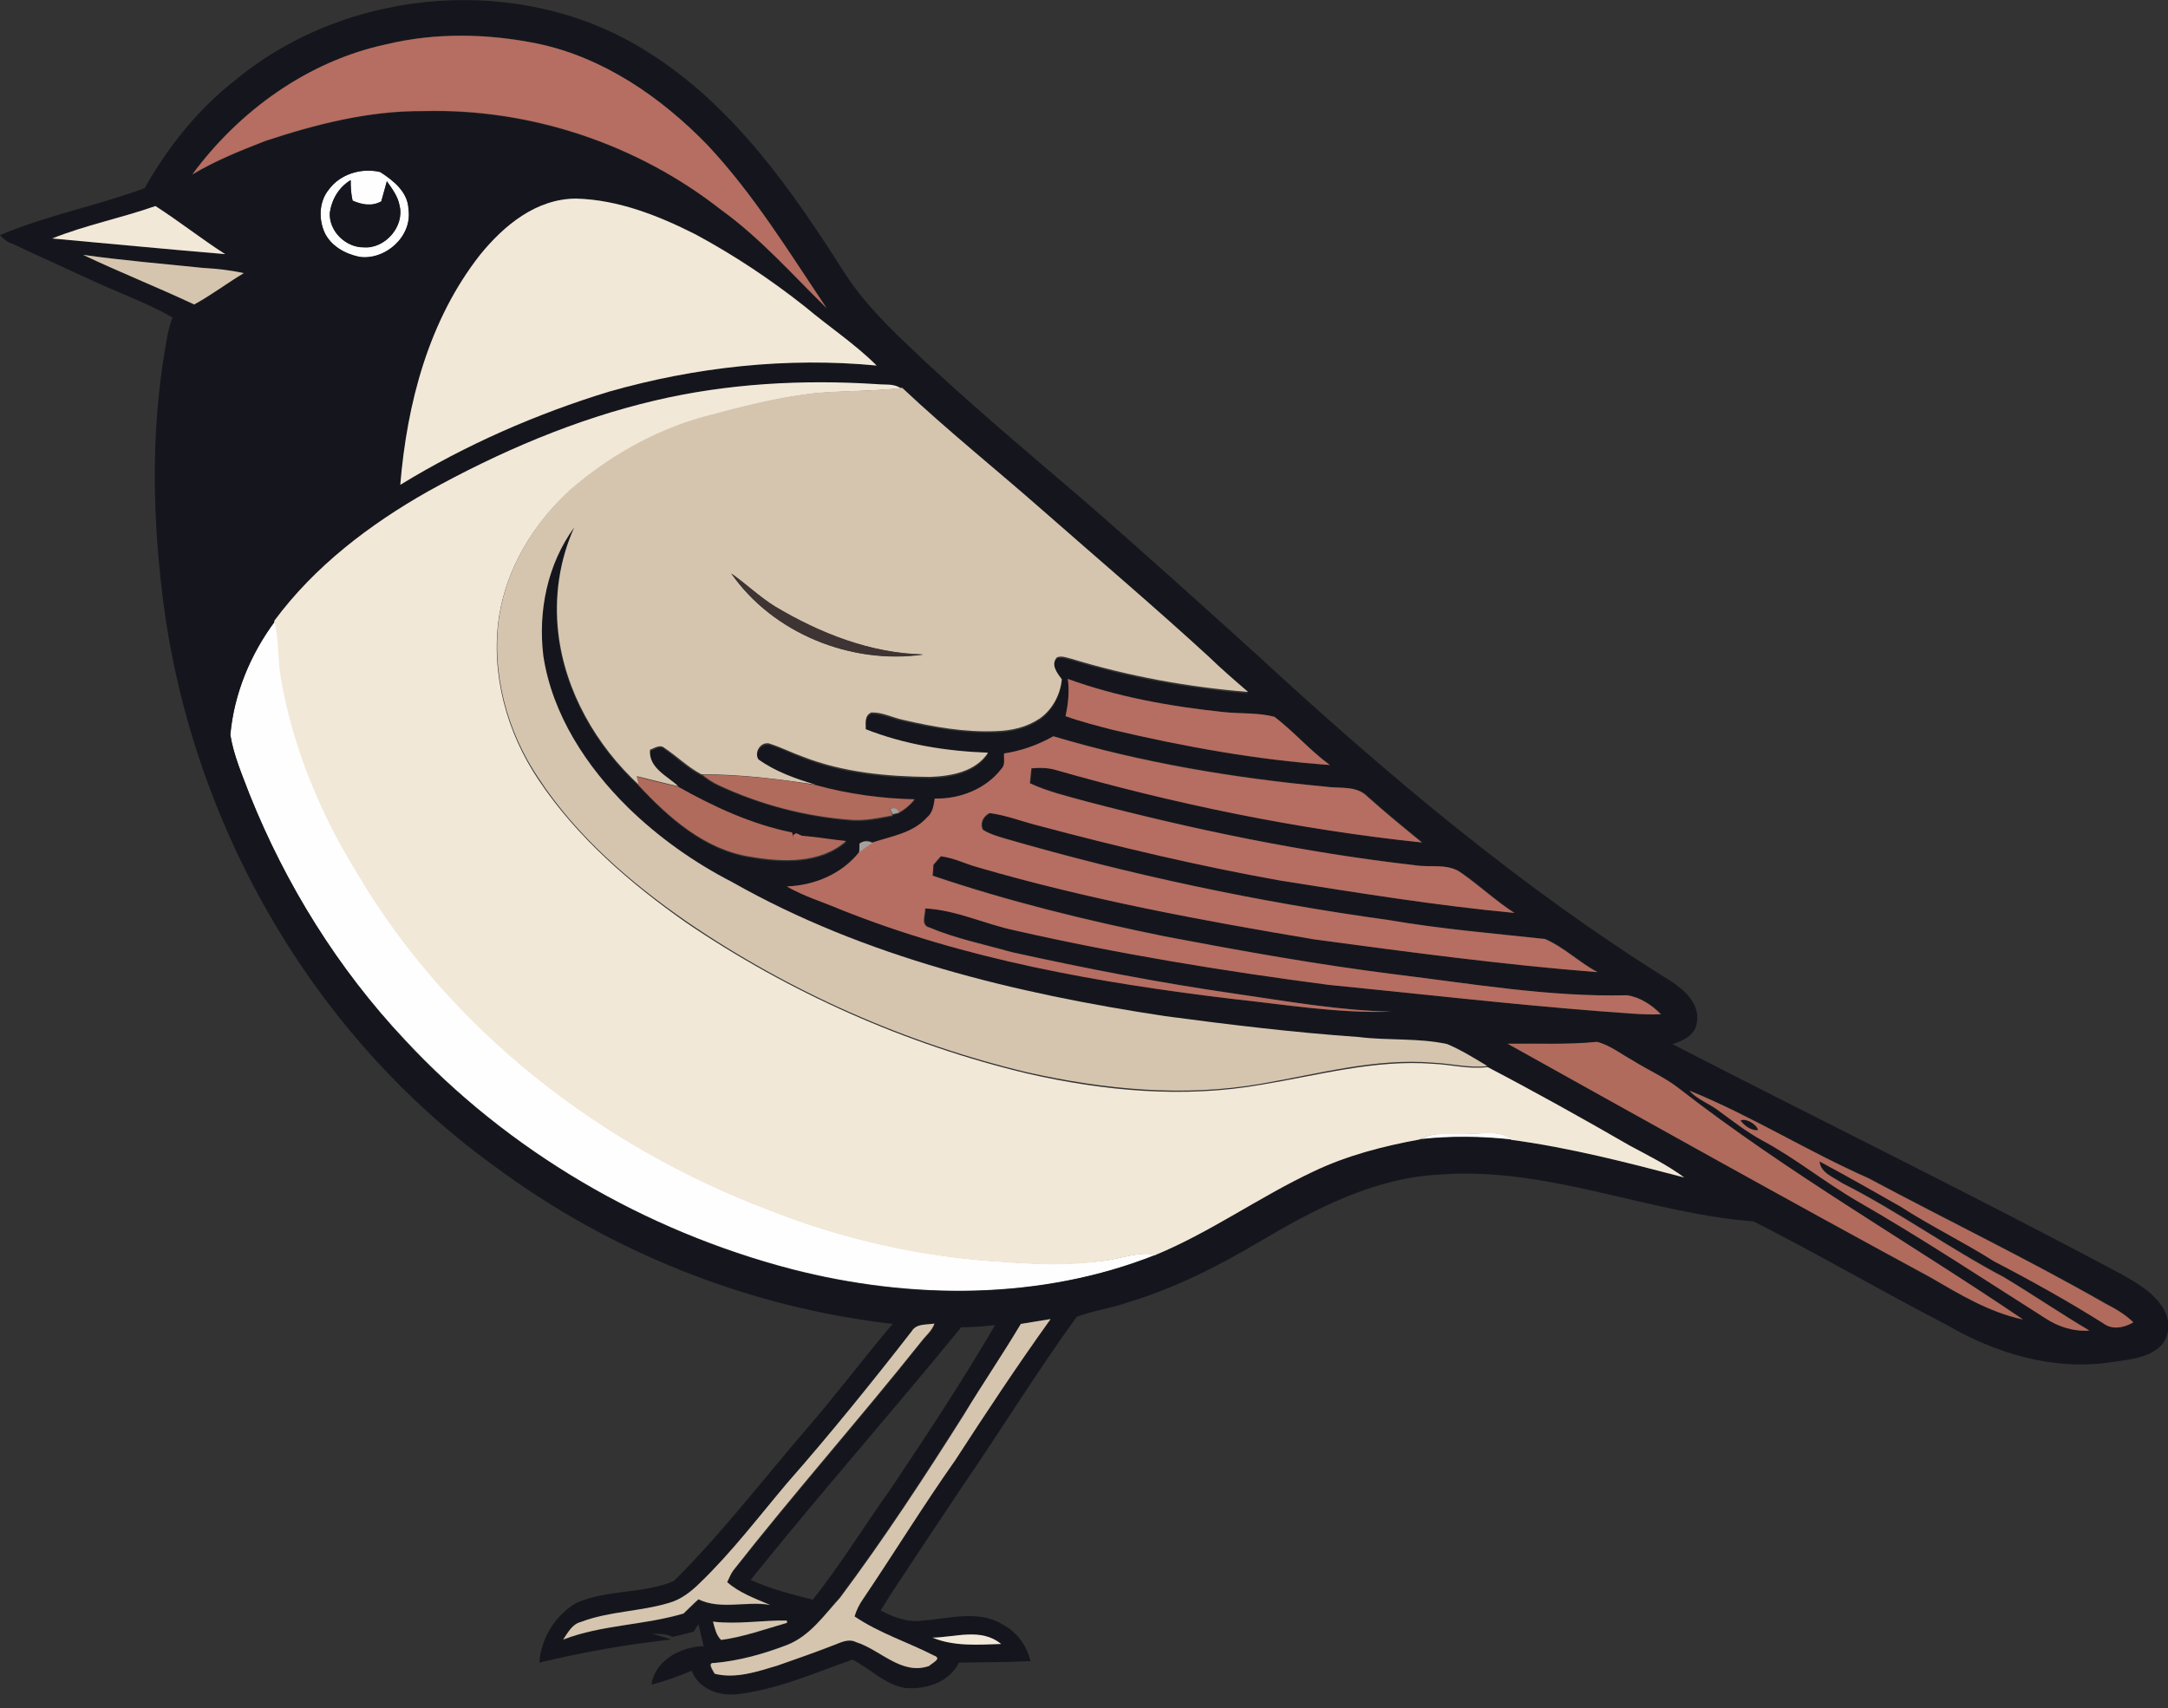
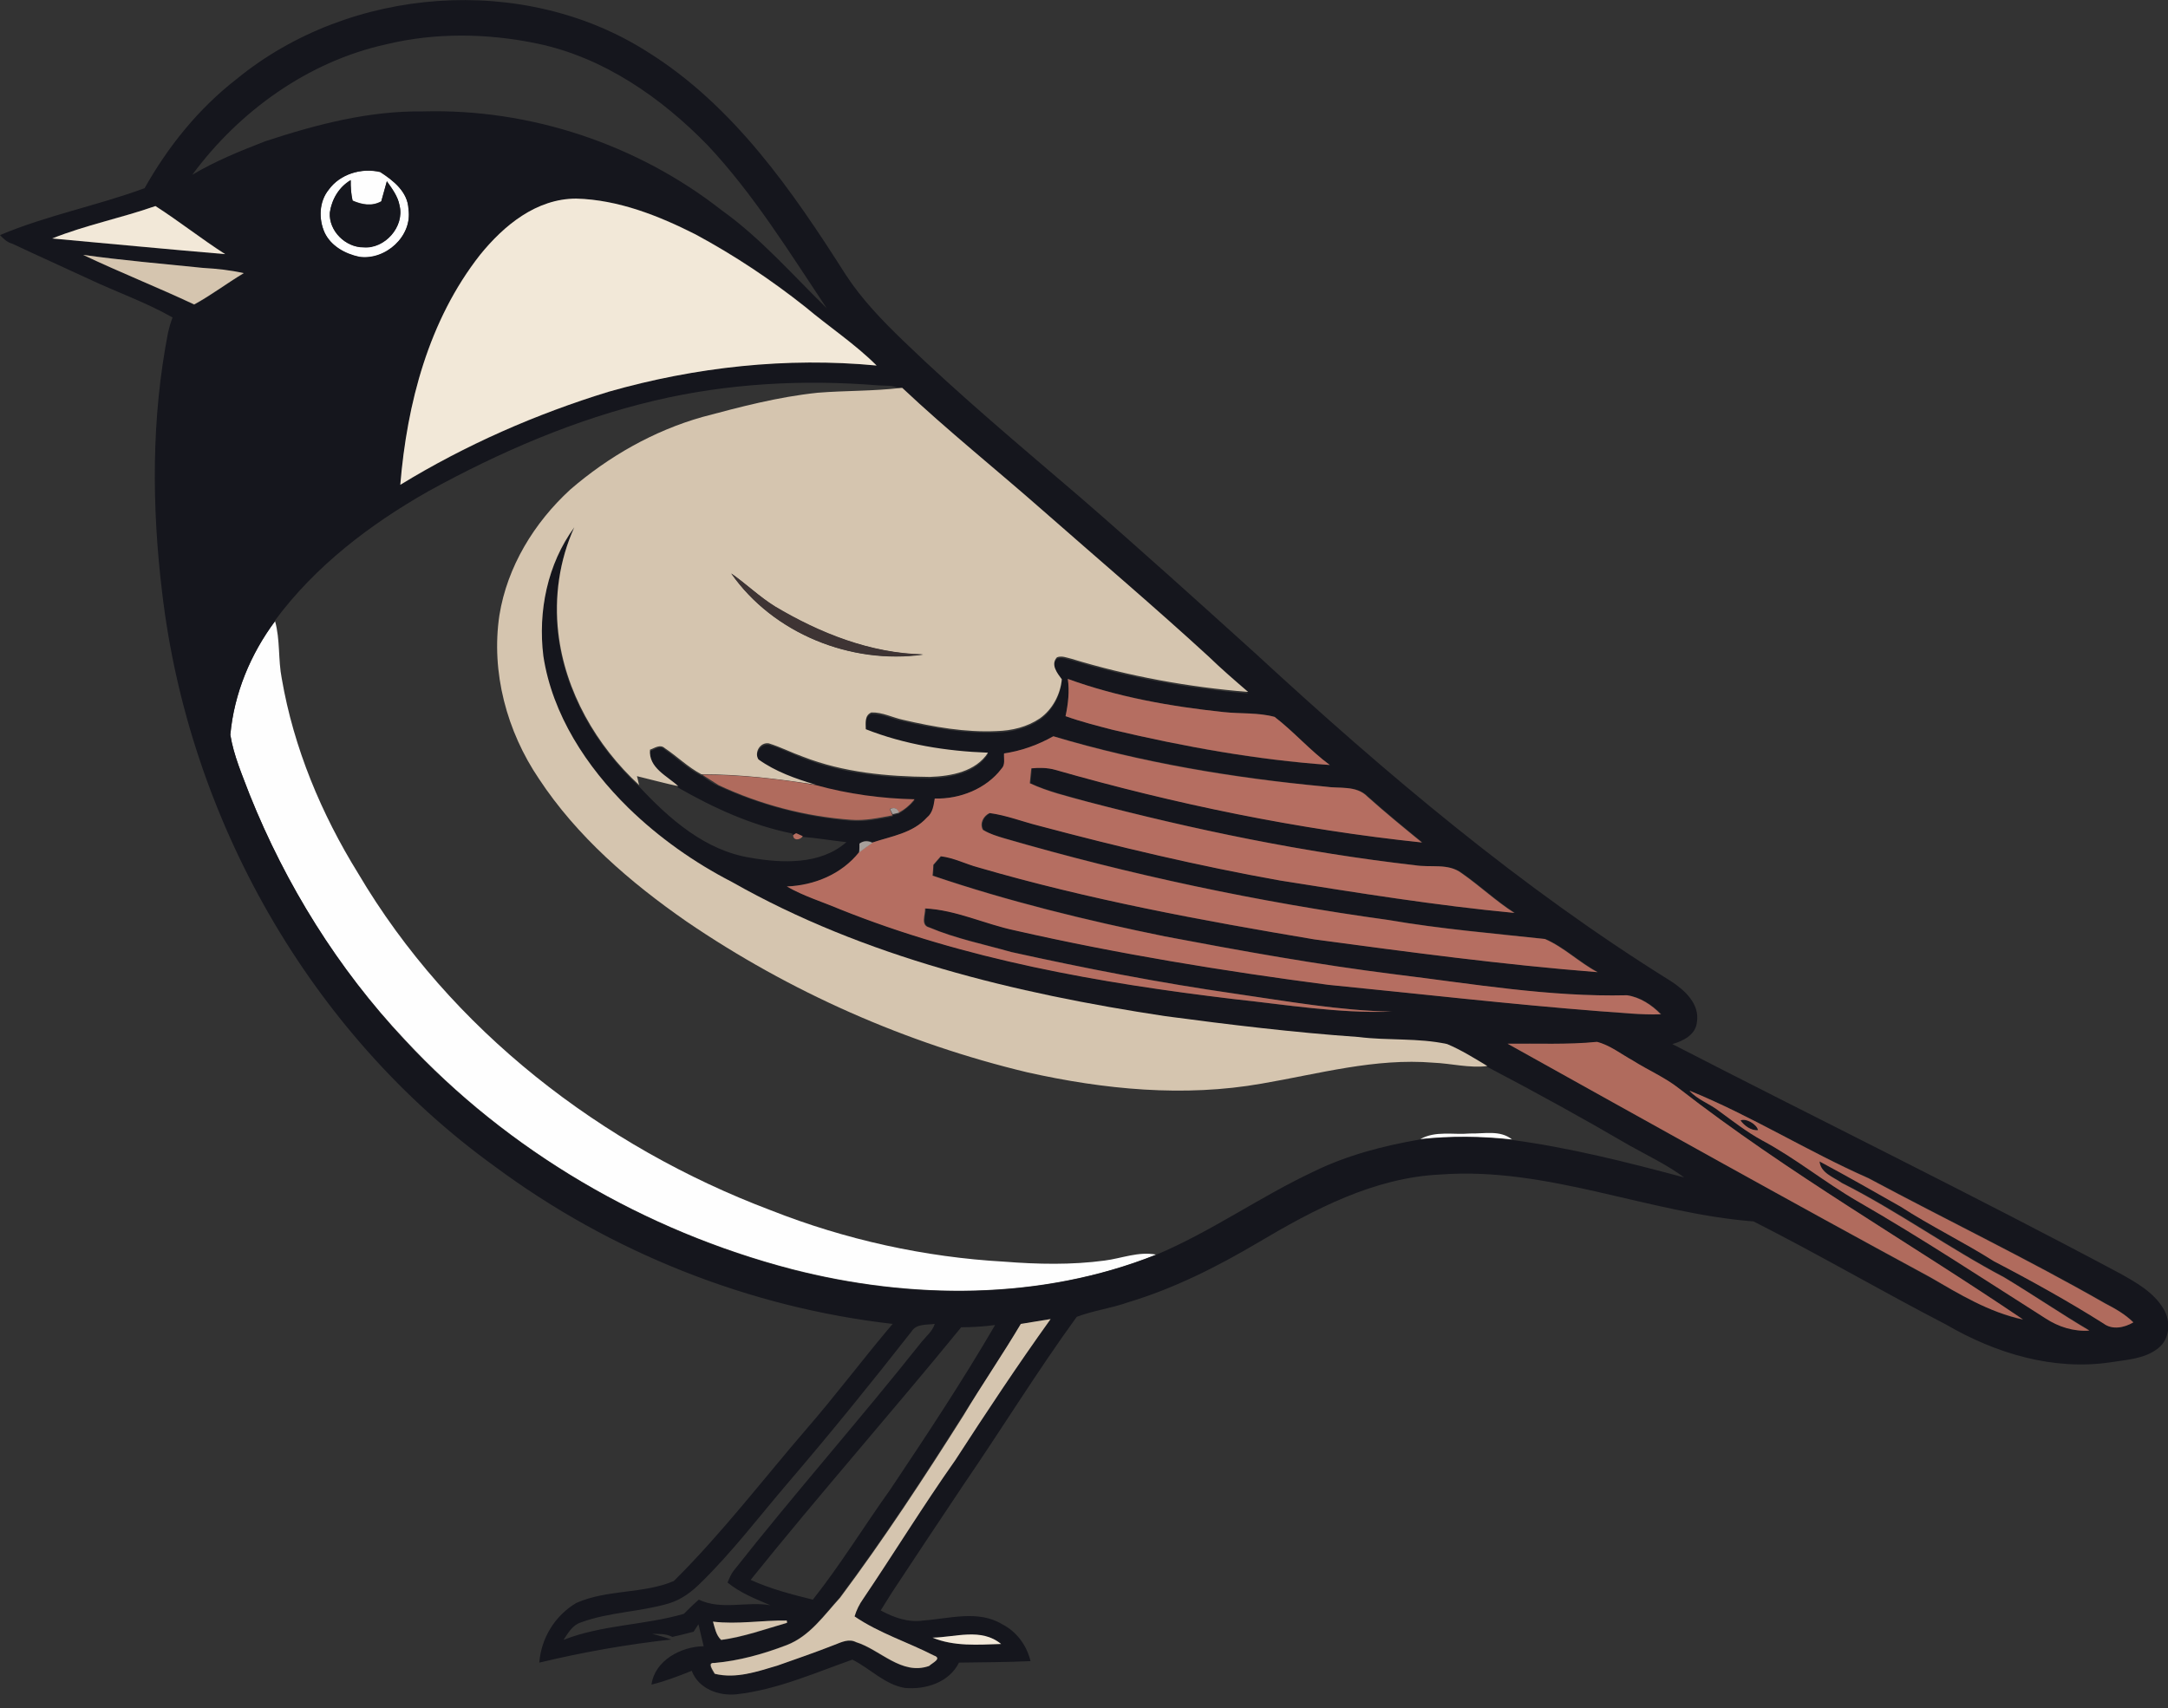
<svg xmlns="http://www.w3.org/2000/svg" version="1.1" id="Layer_1" x="0px" y="0px" viewBox="0 0 581.7 458.4" style="enable-background:new 0 0 581.7 458.4;" xml:space="preserve">
  <rect x="0" y="0" width="581.7" height="458.4" fill="#333333" stroke="none" />
  <style type="text/css">
	.st0{fill:#FEFEFE;}
	.st1{fill:#15161D;}
	.st2{fill:#B56E61;}
	.st3{fill:#F2E8D8;}
	.st4{fill:#D5C5AF;}
	.st5{fill:#3E3434;}
	.st6{fill:#B06B5D;}
	.st7{fill:#A8A09C;}
	.st8{fill:#7D7876;}
</style>
  <g>
    <path class="st0" d="M88.2,50.9c3-4.3,8.8-5.9,13.8-4.7c3.6,2.3,7.5,5.3,7.6,10c1.1,7.3-6.2,13.8-13.2,12.8   c-3.8-0.8-7.6-2.9-9.3-6.5C85.5,58.8,85.6,54.1,88.2,50.9z M88.5,57.1c-0.3,4.9,4.2,9.3,9,9.2c5.7,0.5,11.1-5.5,9.7-11.2   c-0.5-2.5-2-4.5-3.4-6.5c-0.5,1.8-1,3.6-1.5,5.4c-2.5,1.4-5.2,0.9-7.7-0.2c-0.4-1.8-0.6-3.6-0.5-5.5C90.9,50.2,89,53.5,88.5,57.1z" />
  </g>
  <path class="st0" d="M73.8,166.7c1.4,5,0.8,10.3,1.8,15.4c3.2,18.6,10.6,36.3,20.5,52.3c24.8,42,65.4,73.3,110.7,90.4  c20,7.9,41.3,12.6,62.7,13.8c8.9,0.7,18,0.9,26.9-0.3c4.6-0.6,9.1-2.5,13.8-1.6c-30.9,12.3-65.8,12.1-97.7,3.9  C173,330.3,136.4,309,108.6,279c-17.9-19-31.9-41.5-41.6-65.7c-2-5.3-4.3-10.5-5.2-16.1C62.8,186.1,67.2,175.5,73.8,166.7z" />
  <path class="st0" d="M381.1,305.7c4.1-2.3,8.8-1.1,13.3-1.5c3.8,0.1,8.1-1,11.3,1.6C397.5,304.9,389.3,304.8,381.1,305.7z" />
  <g>
    <g>
      <path class="st1" d="M63.5,21.2c30.4-24.9,76.9-28.5,110.2-7.3c23.1,14.4,38.9,37.3,53.2,59.8c4.3,6.6,9.8,12.3,15.4,17.7    c15.3,14.8,31.6,28.4,47.7,42.2c15.9,13.8,31.4,27.8,47,41.9c34.8,32.1,71.1,62.8,111.3,87.8c3.7,2.4,7.8,6.1,7,11    c-0.3,3.4-3.7,5.1-6.6,5.9c40,20.6,80.5,40.4,120.2,61.6c4.3,2.4,8.9,5,11.5,9.3c2.1,3.3,1.9,8.2-1.3,10.7    c-3.6,2.9-8.4,3.1-12.8,3.8c-15.4,2.3-30.9-2.4-44.1-10.1c-17.4-9-34.3-18.9-51.7-27.7c-28.2-2.2-55.2-14.7-83.9-12.6    c-17.9,0.8-34.1,9.4-49.1,18.3c-11,6.5-22.5,12.3-34.8,16c-4.5,1.6-9.3,2.2-13.8,3.9c-10.6,14.6-20,29.9-30.2,44.8    c-6.5,9.7-13,19.5-19.4,29.2c-1,1.6-2,3.2-3,4.8c3.5,1.9,7.4,3.3,11.4,2.7c7-0.5,14.8-2.9,21.2,1c3.9,2,6.6,5.7,7.6,9.9    c-6.4,0.3-12.8,0.3-19.2,0.4c-2.6,5.3-8.9,7.3-14.5,6.8c-5.4-0.9-9.3-5.2-14.1-7.6c-10.2,3.6-20.3,8.1-31.1,9.3    c-4.8,0.5-10.2-1.5-12-6.3c-3.5,1.4-7.1,2.8-10.8,3.7c0.9-6.5,7.9-10.2,14-10.3c-0.5-2-0.9-3.9-1.4-5.9c-0.3,0.5-1,1.5-1.3,2    c-1.9,0.5-3.8,1-5.7,1.4c-1.7-0.9-3.6-0.8-5.4-0.8c1.7,0.4,3.4,0.9,5.1,1.5c-11.9,1.3-23.7,3.4-35.4,6.2c0.5-6.6,4.2-12.6,9.9-16    c8.3-3.7,18-2.4,26.2-5.9c12.8-12.7,23.8-27.1,35.5-40.7c8-9.2,15.3-19,23.2-28.3c-38.5-4.4-75.7-19.2-106.8-42.3    c-49.6-35.8-82.1-93.4-89.2-154c-2.8-23.2-2.9-46.8,1.6-69.8c0.3-1.3,0.7-2.7,1.2-4c-7.2-4.1-15-6.8-22.4-10.3    c-6.9-3.2-13.8-6.3-20.6-9.5C1.8,65,0.9,64,0,63.1c12.5-5.3,26.1-7.9,38.8-12.6C45.1,39.3,53.3,29.1,63.5,21.2z M103.6,11.9    c-20.9,4.6-39.4,17.9-52,35c6.2-3.7,12.9-6.4,19.6-9c13.7-4.5,27.8-8.2,42.3-8c28.7-0.8,57.5,8.8,80.1,26.5    c10.5,7.5,19,17.3,28.2,26.3c-10-15-19.6-30.6-32-43.8c-12.5-12.8-27.9-23.5-45.6-27.2C130.8,8.9,116.8,8.7,103.6,11.9z     M88.2,50.9c-2.6,3.2-2.8,7.8-1.1,11.5c1.7,3.6,5.5,5.7,9.3,6.5c7,1,14.3-5.5,13.2-12.8c-0.2-4.6-4.1-7.7-7.6-10    C97,45,91.3,46.7,88.2,50.9z M128.8,68.4c-13.8,17.5-19.6,39.9-21.3,61.7c17.5-10.7,36.4-19,56-25c23.3-6.7,47.7-9.3,71.8-7    c-5.9-5.8-12.8-10.4-19.1-15.7c-9.3-7.4-19.1-13.9-29.5-19.5c-10-5.1-20.7-9.3-32-9.6C143.9,53.4,135.1,60.6,128.8,68.4z M14,64    c15.5,1.5,31,2.9,46.5,4.2c-6.4-4.1-12.4-8.8-18.7-12.9C32.6,58.5,23,60.4,14,64z M22.3,68.4c9.8,4.7,20,8.7,29.8,13.4    c4.6-2.5,8.8-5.8,13.3-8.4c-3.6-0.9-7.2-1.2-10.9-1.4C43.8,70.8,33,69.9,22.3,68.4z M175.7,107.5c-21.3,5-41.6,13.8-60.7,24.3    c-15.7,8.9-30.4,20.1-41.2,34.7v0.2c-6.6,8.9-11,19.5-12,30.5c0.9,5.6,3.2,10.8,5.2,16.1c9.7,24.2,23.7,46.7,41.5,65.8    c27.8,29.9,64.5,51.3,103.9,61.6c31.9,8.2,66.8,8.4,97.7-3.9c14.8-6.2,27.9-15.6,42.4-22.4c9-4.4,18.7-6.9,28.5-8.6    c8.2-0.9,16.4-0.8,24.5,0.1c15.7,2.1,31.1,6,46.4,10.1c-4.6-3.4-9.7-5.8-14.7-8.6c-12.5-7.3-25.2-14.3-38-21H399    c-3.5-2.2-7-4.3-10.8-5.9c-7.8-1.7-15.9-0.9-23.8-1.9c-17.4-1.2-34.7-3.3-51.9-5.6c-40.2-6-80.6-15.7-116.2-36    c-10.2-5.3-19.7-11.9-27.8-19.9c-11.2-11-20.4-24.9-22.8-40.7c-1.5-12,1.1-24.8,8.3-34.6c-4,8.8-5.4,18.7-4.3,28.3    c1.8,15.7,10.2,30.2,21.7,40.9c8.1,8.7,17.8,17.3,30,19.2c8.5,1.5,18.8,1.9,25.7-4.2c-3.9-0.4-7.8-1.1-11.7-1.4    c-0.5-0.2-1.4-0.6-1.8-0.8l-0.8,0.5l-0.2-0.6c-10.9-2.2-21-6.8-30.6-12.3c-3-2.8-8-5-7.6-9.8c1.3-0.4,2.8-1.7,4-0.4    c3.3,2.3,6.2,5.2,9.8,7h0.2c1.4,1.1,2.9,2.1,4.5,2.8c11.2,5.1,23.3,8.3,35.5,9.3c3.8,0.3,7.5-0.5,11.2-1.2l-0.2-0.3    c0.4-0.1,1.3-0.3,1.7-0.4c1.6-0.9,3.1-2.2,4.3-3.6c-9-0.3-17.9-1.4-26.5-3.8c-5.4-1.6-10.8-3.5-15.4-6.8c-1.2-1.8,0.6-4.7,2.8-4.3    c3.1,0.9,6.1,2.4,9.2,3.6c10.8,4.2,22.5,5.3,34,5.4c5.7-0.2,12.3-1.4,15.6-6.5c-11.2-0.4-22.4-2.2-32.8-6.3c0-1.7-0.4-3.7,1.5-4.5    c3,0,5.7,1.4,8.6,2c8.2,1.9,16.6,3.3,25,3c4.1-0.1,8.2-1.1,11.6-3.4c3.4-2.4,5.5-6.4,5.9-10.5c-1.3-1.6-3.1-4-1.3-5.9    c1.3-0.5,2.6,0.1,3.9,0.4c15.4,4.7,31.4,7.6,47.4,8.9c-3.6-3.1-7.2-6.2-10.6-9.5c-14.6-13.4-29.7-26.3-44.6-39.3    c-12.5-11-25.5-21.4-37.6-32.8h-0.4c-1.9-1.3-4.2-0.9-6.3-1.1C215.4,101.8,195.2,102.9,175.7,107.5z M286.5,182.2    c0.5,3.3,0.1,6.7-0.6,10c4.2,1.5,8.5,2.5,12.8,3.7c19.1,4.5,38.5,8.1,58.1,9.4c-5.3-3.9-9.6-8.9-14.8-12.9    c-4.5-1.3-9.2-0.8-13.7-1.3C314.1,189.6,300,187,286.5,182.2z M269.4,202.2c-0.1,1.4,0.4,3-0.6,4.1c-4.1,5.5-11.2,8.2-17.9,8    c-0.3,1.8-0.5,3.9-2.1,5.1c-3.8,4.2-9.6,5-14.6,6.7c-1.2-0.7-2.4-0.6-3.5,0.2c0,0.6,0,1.8,0,2.4c-4.6,6-11.9,8.9-19.4,9.2    c4.4,2.6,9.4,4.1,14.2,6.1c33.7,13.5,69.7,19.8,105.5,24.1c14.1,1.6,28.3,3.9,42.6,3.4c-14.1-0.3-28-2.7-41.9-4.8    c-20.2-2.9-40.3-6.8-60.2-11.2c-7.3-2.1-14.9-3.6-22-6.6c-2.4-0.6-1-3.4-1.1-5.1c8.3,0.4,16,4.1,24.1,5.9    c27.8,6.3,55.9,10.9,84.1,14.6c24.3,2.4,48.6,5.2,73,7.1c5.4,0.4,10.8,1.1,16.2,0.8c-2.5-2.5-5.6-4.6-9.1-5.1    c-20.9,0.5-41.5-3-62.1-5.6c-20.8-2.6-41.3-6.3-61.9-10.2c-21-4.3-41.9-9.4-62.3-16.3c0-0.7,0.1-2.2,0.2-2.9    c0.6-0.8,1.3-1.5,2-2.3c3.5,0.4,6.7,2.1,10.1,3c29.5,8.6,59.8,14.3,90.1,19.3c25.3,3.4,50.5,6.8,76,8.8c-4.9-2.6-9-6.7-14.1-8.9    c-14-1.6-28.1-2.7-42-5.1c-34.8-4.8-69.2-12.1-103-21.9c-2-0.6-4-1.1-5.8-2.3c-0.9-1.8,0.2-3.7,1.8-4.5c4.5,0.5,8.8,2.3,13.2,3.4    c21.4,5.7,42.9,10.8,64.7,14.7c20.9,3.4,41.8,6.7,62.9,8.7c-5-3.2-9.3-7.3-14.2-10.7c-3.6-2.7-8.3-1.4-12.5-2.1    c-29.8-3.4-59.2-9.5-88.1-17.1c-5.1-1.5-10.4-2.7-15.2-4.9c0.1-1.4,0.3-2.7,0.4-4c2.1-0.1,4.3-0.2,6.4,0.4    c32.2,9.2,65.1,16,98.4,19.5c-4.9-4-9.9-8.1-14.6-12.3c-3-3.1-7.6-2.1-11.4-2.7c-24.6-2.4-49.1-6.5-72.9-13.5    C278.5,200,274,201.6,269.4,202.2z M404.5,280.1c37.7,21,75.4,42.1,113.3,62.7c7.9,4.5,16,9.4,25,11.4c-30.7-20.8-63-39.3-92.3-62    c-3.9-3-8.4-4.9-12.4-7.5c-3.2-1.8-6.1-4.1-9.6-5C420.5,280.4,412.5,280,404.5,280.1z M453.3,292.7c2.2,2.5,5.5,3.5,8.1,5.5    c3.7,2.7,7.3,5.6,11.3,7.7c9,4.8,16.9,11.3,25.7,16.4c17.2,9.8,33.7,20.7,50.4,31.4c3.5,2.3,7.6,3.6,11.8,3.3    c-7.7-4.6-15.2-9.6-22.9-14.3c-14.9-7.9-28.5-17.8-43.5-25.3c-2.3-1.6-5.7-2.6-6-5.8c7.3,4,14.5,8.1,21.7,12.1    c8.1,5.3,16.9,9.5,25.1,14.7c10,5.3,19.8,10.7,29.4,16.7c2.4,1.8,5.6,1.2,8-0.3c-2.2-2.1-4.9-3.7-7.6-5.1    c-20.8-11.9-42.4-22.3-63.5-33.6C485,309,469.9,299.4,453.3,292.7z M273.9,355.3c-4.9,8.4-10.4,16.4-15.6,24.6    c-10.5,16.6-21.3,33.1-33.1,48.9c-4.2,4.7-8.1,10.4-14.3,12.7c-6.2,2.4-12.7,4.2-19.4,4.8c-2.1-0.2-0.3,2.1,0.1,2.9    c5.7,1.4,11.4-0.6,16.8-2.2c5.2-1.8,10.4-3.5,15.4-5.6c1.8-0.7,3.8-1.6,5.7-0.7c6.5,2,12.3,9,19.6,6.4c0.8-0.8,3.6-2,1.3-2.8    c-7-3.6-14.7-6-21.3-10.5c0.5-1.7,1.2-3.3,2.3-4.7c8.4-12.3,16.2-25,24.7-37.2c8.3-12.8,16.7-25.5,25.6-37.9    C279.2,354.4,276.5,355,273.9,355.3z M244.6,357.3c-10.8,13.8-21.9,27.5-33.3,40.8c-7.7,9-14.8,18.4-23.3,26.7    c-2.4,2.4-5.2,4.5-8.5,5.5c-7.7,2.3-16,2.3-23.6,5.1c-2.3,0.7-3.5,2.9-4.7,4.7c10.4-4.1,21.7-3.9,32.3-7c1.3-1.3,2.6-2.6,4-3.8    c6.1,2.9,12.8,0.4,19.2,1.5c-4-1.7-8.1-3.3-11.5-6.1c0.5-1.1,0.9-2.2,1.6-3.1c16.4-20.8,34-40.7,50.5-61.5    c1.2-1.5,2.9-2.8,3.5-4.8C248.7,355.6,245.9,355.2,244.6,357.3z M257.9,356.2c-18.6,22.8-38.1,44.9-56.5,67.8    c5.3,2.4,11,3.9,16.7,5.3c7.5-9.5,13.8-19.8,20.8-29.6c9.7-14.5,19.3-29,28.1-44.1C264,356,260.9,356.2,257.9,356.2z M191.3,435.2    c0.6,1.7,0.8,3.6,2.1,5c6.1-0.8,11.9-2.9,17.7-4.6L211,435C204.4,434.8,197.8,436,191.3,435.2z M250.2,439.5    c5.8,2.4,12.2,1.9,18.4,1.7C263.3,436.8,256.3,439.4,250.2,439.5z" />
    </g>
    <path class="st1" d="M88.5,57.1c0.5-3.6,2.5-6.9,5.6-8.7c0,1.8,0.1,3.7,0.5,5.5c2.5,1.1,5.2,1.6,7.7,0.2c0.5-1.8,1-3.6,1.5-5.4   c1.4,2,3,4,3.4,6.5c1.4,5.7-4,11.7-9.7,11.2C92.7,66.4,88.2,61.9,88.5,57.1z" />
    <path class="st1" d="M467,300.7c1.3-0.7,4.4,1,4.7,2.6C469.9,303.5,468,302.1,467,300.7z" />
  </g>
  <g>
-     <path class="st2" d="M103.6,11.9c13.3-3.2,27.2-2.9,40.6-0.2c17.7,3.7,33.2,14.4,45.6,27.2c12.4,13.2,21.9,28.8,32,43.8   c-9.2-9-17.7-18.7-28.2-26.3C171,38.6,142.2,29,113.5,29.8c-14.5-0.1-28.7,3.5-42.3,8c-6.7,2.6-13.4,5.3-19.6,9   C64.2,29.7,82.6,16.4,103.6,11.9z" />
    <path class="st2" d="M286.5,182.2c13.4,4.9,27.6,7.4,41.8,8.9c4.6,0.5,9.3,0.1,13.7,1.3c5.2,4,9.5,9,14.8,12.9   c-19.6-1.4-39-4.9-58.1-9.4c-4.3-1.1-8.6-2.2-12.8-3.7C286.6,188.9,287,185.5,286.5,182.2z" />
    <path class="st2" d="M269.4,202.2c4.7-0.7,9.1-2.3,13.2-4.6c23.7,7.1,48.2,11.2,72.9,13.5c3.8,0.6,8.4-0.4,11.4,2.7   c4.8,4.3,9.7,8.3,14.6,12.3c-33.3-3.5-66.2-10.3-98.4-19.5c-2.1-0.6-4.3-0.6-6.4-0.4c-0.1,1.3-0.3,2.7-0.4,4   c4.9,2.3,10.1,3.5,15.2,4.9c29,7.6,58.4,13.7,88.1,17.1c4.2,0.7,8.9-0.6,12.5,2.1c4.9,3.4,9.2,7.5,14.2,10.7   c-21.1-2-42-5.4-62.9-8.7c-21.8-3.9-43.3-9-64.7-14.7c-4.4-1.1-8.7-2.8-13.2-3.4c-1.7,0.8-2.7,2.8-1.8,4.5c1.8,1.1,3.8,1.7,5.8,2.3   c33.7,9.8,68.2,17.1,103,21.9c13.9,2.4,28,3.6,42,5.1c5.1,2.2,9.2,6.3,14.1,8.9c-25.4-2-50.7-5.4-76-8.8   c-30.3-5.1-60.6-10.7-90.1-19.3c-3.4-0.9-6.6-2.6-10.1-3c-0.7,0.8-1.3,1.5-2,2.3c0,0.7-0.1,2.2-0.2,2.9c20.3,6.9,41.2,12,62.3,16.3   c20.5,3.9,41.1,7.6,61.9,10.2c20.6,2.5,41.3,6.1,62.1,5.6c3.5,0.5,6.7,2.6,9.1,5.1c-5.4,0.2-10.8-0.5-16.2-0.8   c-24.4-1.9-48.7-4.7-73-7.1c-28.2-3.7-56.4-8.3-84.1-14.6c-8.1-1.7-15.8-5.5-24.1-5.9c0.1,1.7-1.3,4.5,1.1,5.1   c7.1,3,14.6,4.5,22,6.6c19.9,4.4,40,8.3,60.2,11.2c13.9,2,27.8,4.5,41.9,4.8c-14.3,0.5-28.4-1.9-42.6-3.4   c-35.9-4.3-71.9-10.6-105.5-24.1c-4.7-2-9.7-3.5-14.2-6.1c7.4-0.3,14.7-3.3,19.4-9.2c1.2-0.9,2.4-1.7,3.6-2.6   c5.1-1.7,10.8-2.5,14.6-6.7c1.6-1.3,1.8-3.3,2.1-5.1c6.7,0.2,13.8-2.6,17.9-8C269.8,205.2,269.3,203.6,269.4,202.2z" />
    <path class="st2" d="M212.8,224.1l0.8-0.5c0.5,0.2,1.4,0.6,1.8,0.8C214.7,225.5,212.8,225.7,212.8,224.1z" />
  </g>
  <g>
    <path class="st3" d="M128.8,68.4c6.4-7.9,15.1-15.1,25.8-15.1c11.3,0.3,22.1,4.6,32,9.6c10.4,5.6,20.3,12.2,29.5,19.5   c6.3,5.3,13.3,9.9,19.1,15.7c-24.1-2.3-48.6,0.4-71.8,7c-19.6,6-38.5,14.3-56,25C109.2,108.3,115,86,128.8,68.4z" />
    <path class="st3" d="M14,64c9-3.6,18.6-5.5,27.7-8.7c6.4,4.1,12.3,8.8,18.7,12.9C45,66.9,29.5,65.4,14,64z" />
-     <path class="st3" d="M175.7,107.5c19.5-4.6,39.8-5.7,59.7-4.4c2.1,0.2,4.5-0.2,6.3,1.1c-7.4,0.8-14.9,0.7-22.3,1.3   c-10.5,1.1-20.8,3.8-31,6.7c-13.1,3.8-25.2,10.6-35.5,19.5c-9.7,8.8-16.9,20.6-19,33.7c-2.3,15.3,2,31.1,10.6,43.9   c10.3,15.4,24.5,27.7,39.6,38.3c27.7,18.8,58.9,32.7,91.5,40.5c20.5,4.7,42,6.7,62.9,3c15.2-2.5,30.4-6.8,46-5.6   c4.8,0.2,9.6,1.5,14.5,0.9h0.2c12.8,6.7,25.5,13.8,38,21c5,2.7,10.1,5.2,14.7,8.6c-15.3-4-30.7-8-46.4-10.1   c-3.1-2.7-7.5-1.5-11.3-1.6c-4.4,0.4-9.2-0.8-13.3,1.5c-9.8,1.8-19.5,4.3-28.5,8.6c-14.5,6.8-27.6,16.3-42.4,22.4   c-4.7-0.9-9.2,1-13.8,1.6c-8.9,1.3-17.9,1-26.9,0.3c-21.5-1.2-42.7-5.9-62.7-13.8c-45.3-17.1-85.9-48.4-110.7-90.4   c-9.9-16-17.3-33.7-20.5-52.3c-1-5.1-0.4-10.4-1.8-15.4v-0.2c10.8-14.6,25.5-25.8,41.2-34.7C134.1,121.2,154.4,112.5,175.7,107.5z" />
    <path class="st3" d="M250.2,439.5c6.1-0.1,13.1-2.7,18.4,1.7C262.4,441.4,256,441.9,250.2,439.5z" />
  </g>
  <g>
    <path class="st4" d="M22.3,68.4c10.7,1.5,21.5,2.4,32.2,3.5c3.7,0.2,7.3,0.6,10.9,1.4c-4.5,2.7-8.7,5.9-13.3,8.4   C42.3,77.1,32.2,73.1,22.3,68.4z" />
    <g>
      <path class="st4" d="M219.4,105.4c7.4-0.6,14.9-0.4,22.3-1.3h0.4c12.1,11.4,25.1,21.8,37.6,32.8c14.9,13.1,30,25.9,44.6,39.3    c3.4,3.3,7,6.4,10.6,9.5c-16-1.3-32-4.2-47.4-8.9c-1.3-0.3-2.6-0.9-3.9-0.4c-1.8,1.9,0.1,4.3,1.3,5.9c-0.4,4.1-2.5,8.1-5.9,10.5    c-3.4,2.3-7.5,3.3-11.6,3.4c-8.4,0.4-16.8-1.1-25-3c-2.9-0.6-5.6-2.1-8.6-2c-1.9,0.8-1.5,2.9-1.5,4.5c10.4,4.1,21.6,5.9,32.8,6.3    c-3.3,5.1-9.9,6.3-15.6,6.5c-11.5-0.1-23.2-1.2-34-5.4c-3.1-1.1-6-2.6-9.2-3.6c-2.3-0.4-4,2.4-2.8,4.3c4.6,3.3,10,5.2,15.4,6.8    c-10.1-1.6-20.3-2.8-30.5-2.8h-0.2c-3.6-1.9-6.5-4.8-9.8-7c-1.3-1.2-2.8,0-4,0.4c-0.4,4.9,4.6,7,7.6,9.8    c-3.7-0.8-7.4-1.8-11.1-2.7c0.2,0.6,0.4,1.8,0.6,2.4c-11.5-10.6-19.9-25.2-21.7-40.9c-1.1-9.6,0.3-19.5,4.3-28.3    c-7.2,9.8-9.8,22.6-8.3,34.6c2.4,15.7,11.6,29.7,22.8,40.7c8.2,8,17.7,14.7,27.8,19.9c35.6,20.2,76,29.9,116.2,36    c17.3,2.3,34.6,4.4,51.9,5.6c7.9,1,16,0.2,23.8,1.9c3.8,1.6,7.3,3.8,10.8,5.9c-4.9,0.6-9.7-0.7-14.5-0.9c-15.6-1.3-30.8,3-46,5.6    c-20.9,3.7-42.3,1.6-62.9-3c-32.6-7.8-63.8-21.6-91.5-40.5c-15.1-10.5-29.4-22.8-39.6-38.3c-8.6-12.7-12.9-28.6-10.6-43.9    c2.1-13,9.3-24.8,19-33.7c10.3-8.9,22.4-15.8,35.5-19.5C198.6,109.2,208.8,106.5,219.4,105.4z M196.2,153.9    c11.3,16.2,32.2,24.5,51.5,21.8c-14.2-0.4-27.8-5.7-39.8-12.9C203.7,160.1,200.2,156.7,196.2,153.9z" />
    </g>
    <path class="st4" d="M273.9,355.3c2.7-0.4,5.3-0.9,8-1.3c-8.9,12.4-17.3,25.1-25.6,37.9c-8.6,12.2-16.4,24.9-24.7,37.2   c-1,1.4-1.8,3-2.3,4.7c6.6,4.5,14.3,6.9,21.3,10.5c2.3,0.8-0.5,2-1.3,2.8c-7.4,2.6-13.1-4.4-19.6-6.4c-1.9-1-3.9,0-5.7,0.7   c-5.1,2-10.3,3.8-15.4,5.6c-5.4,1.6-11.1,3.6-16.8,2.2c-0.4-0.8-2.2-3.1-0.1-2.9c6.7-0.6,13.1-2.4,19.4-4.8c6.2-2.4,10-8,14.3-12.7   c11.8-15.8,22.6-32.3,33.1-48.9C263.4,371.7,268.9,363.7,273.9,355.3z" />
-     <path class="st4" d="M244.6,357.3c1.3-2.2,4-1.7,6.1-2.1c-0.6,1.9-2.3,3.2-3.5,4.8c-16.5,20.7-34.1,40.6-50.5,61.5   c-0.7,1-1.1,2.1-1.6,3.1c3.3,2.9,7.5,4.4,11.5,6.1c-6.4-1.1-13.2,1.4-19.2-1.5c-1.4,1.2-2.7,2.6-4,3.8c-10.6,3.2-21.9,3-32.3,7   c1.3-1.9,2.4-4.1,4.7-4.7c7.6-2.9,15.9-2.8,23.6-5.1c3.3-0.9,6.1-3.1,8.5-5.5c8.5-8.2,15.7-17.7,23.3-26.7   C222.8,384.8,233.8,371.2,244.6,357.3z" />
    <path class="st4" d="M191.3,435.2c6.6,0.8,13.2-0.4,19.8-0.3l0.1,0.6c-5.9,1.7-11.7,3.8-17.7,4.6   C192.1,438.8,191.8,436.9,191.3,435.2z" />
  </g>
  <g>
    <path class="st5" d="M196.2,153.9c4,2.8,7.5,6.2,11.7,8.8c12.1,7.2,25.6,12.6,39.8,12.9C228.4,178.4,207.5,170,196.2,153.9z" />
  </g>
  <g>
-     <path class="st6" d="M188.4,207.9c10.2,0,20.4,1.1,30.5,2.8c8.7,2.4,17.6,3.6,26.5,3.8c-1.2,1.5-2.6,2.7-4.3,3.6   c-0.4-1.2-1.1-1.5-2.4-1c0.2,0.4,0.5,1,0.6,1.4l0.2,0.3c-3.7,0.7-7.4,1.5-11.2,1.2c-12.3-0.9-24.4-4.1-35.5-9.3   C191.3,210,189.8,209,188.4,207.9z" />
-     <path class="st6" d="M170.8,208.4c3.7,1,7.4,1.9,11.1,2.7c9.6,5.4,19.7,10.1,30.6,12.3l0.2,0.6c0.1,1.6,2,1.4,2.6,0.3   c3.9,0.3,7.8,1,11.7,1.4c-6.9,6.1-17.1,5.7-25.7,4.2c-12.2-1.9-21.9-10.5-30-19.2C171.3,210.3,171,209.1,170.8,208.4z" />
+     <path class="st6" d="M188.4,207.9c10.2,0,20.4,1.1,30.5,2.8c8.7,2.4,17.6,3.6,26.5,3.8c-1.2,1.5-2.6,2.7-4.3,3.6   c-0.4-1.2-1.1-1.5-2.4-1c0.2,0.4,0.5,1,0.6,1.4l0.2,0.3c-3.7,0.7-7.4,1.5-11.2,1.2c-12.3-0.9-24.4-4.1-35.5-9.3   z" />
    <path class="st6" d="M404.5,280.1c8-0.1,16,0.3,24-0.5c3.5,0.9,6.5,3.3,9.6,5c4.1,2.6,8.6,4.5,12.4,7.5   c29.3,22.8,61.6,41.2,92.3,62c-9.1-1.9-17.1-6.8-25-11.4C479.9,322.2,442.2,301.1,404.5,280.1z" />
    <g>
      <path class="st6" d="M453.3,292.7c16.5,6.7,31.7,16.3,48,23.5c21.1,11.3,42.7,21.7,63.5,33.6c2.7,1.4,5.4,2.9,7.6,5.1    c-2.4,1.4-5.6,2.1-8,0.3c-9.5-6-19.4-11.5-29.4-16.7c-8.2-5.2-16.9-9.4-25.1-14.7c-7.2-4.1-14.4-8.2-21.7-12.1    c0.3,3.1,3.7,4.2,6,5.8c15,7.6,28.7,17.5,43.5,25.3c7.7,4.6,15.1,9.7,22.9,14.3c-4.2,0.3-8.3-1-11.8-3.3    c-16.7-10.6-33.2-21.5-50.4-31.4c-8.8-5.1-16.7-11.6-25.7-16.4c-4-2.2-7.6-5-11.3-7.7C458.8,296.2,455.5,295.2,453.3,292.7z     M467,300.7c1,1.4,2.9,2.8,4.7,2.6C471.4,301.7,468.4,300,467,300.7z" />
    </g>
  </g>
  <g>
    <path class="st7" d="M238.8,217.1c1.2-0.5,2-0.2,2.4,1c-0.4,0.1-1.3,0.3-1.7,0.4C239.3,218.2,239,217.5,238.8,217.1z" />
    <path class="st7" d="M230.6,226.4c1.1-0.8,2.3-0.8,3.5-0.2c-1.2,0.8-2.4,1.7-3.6,2.6C230.6,228.2,230.6,227,230.6,226.4z" />
  </g>
  <g>
    <path class="st8" d="M452.7,292.4" />
  </g>
</svg>